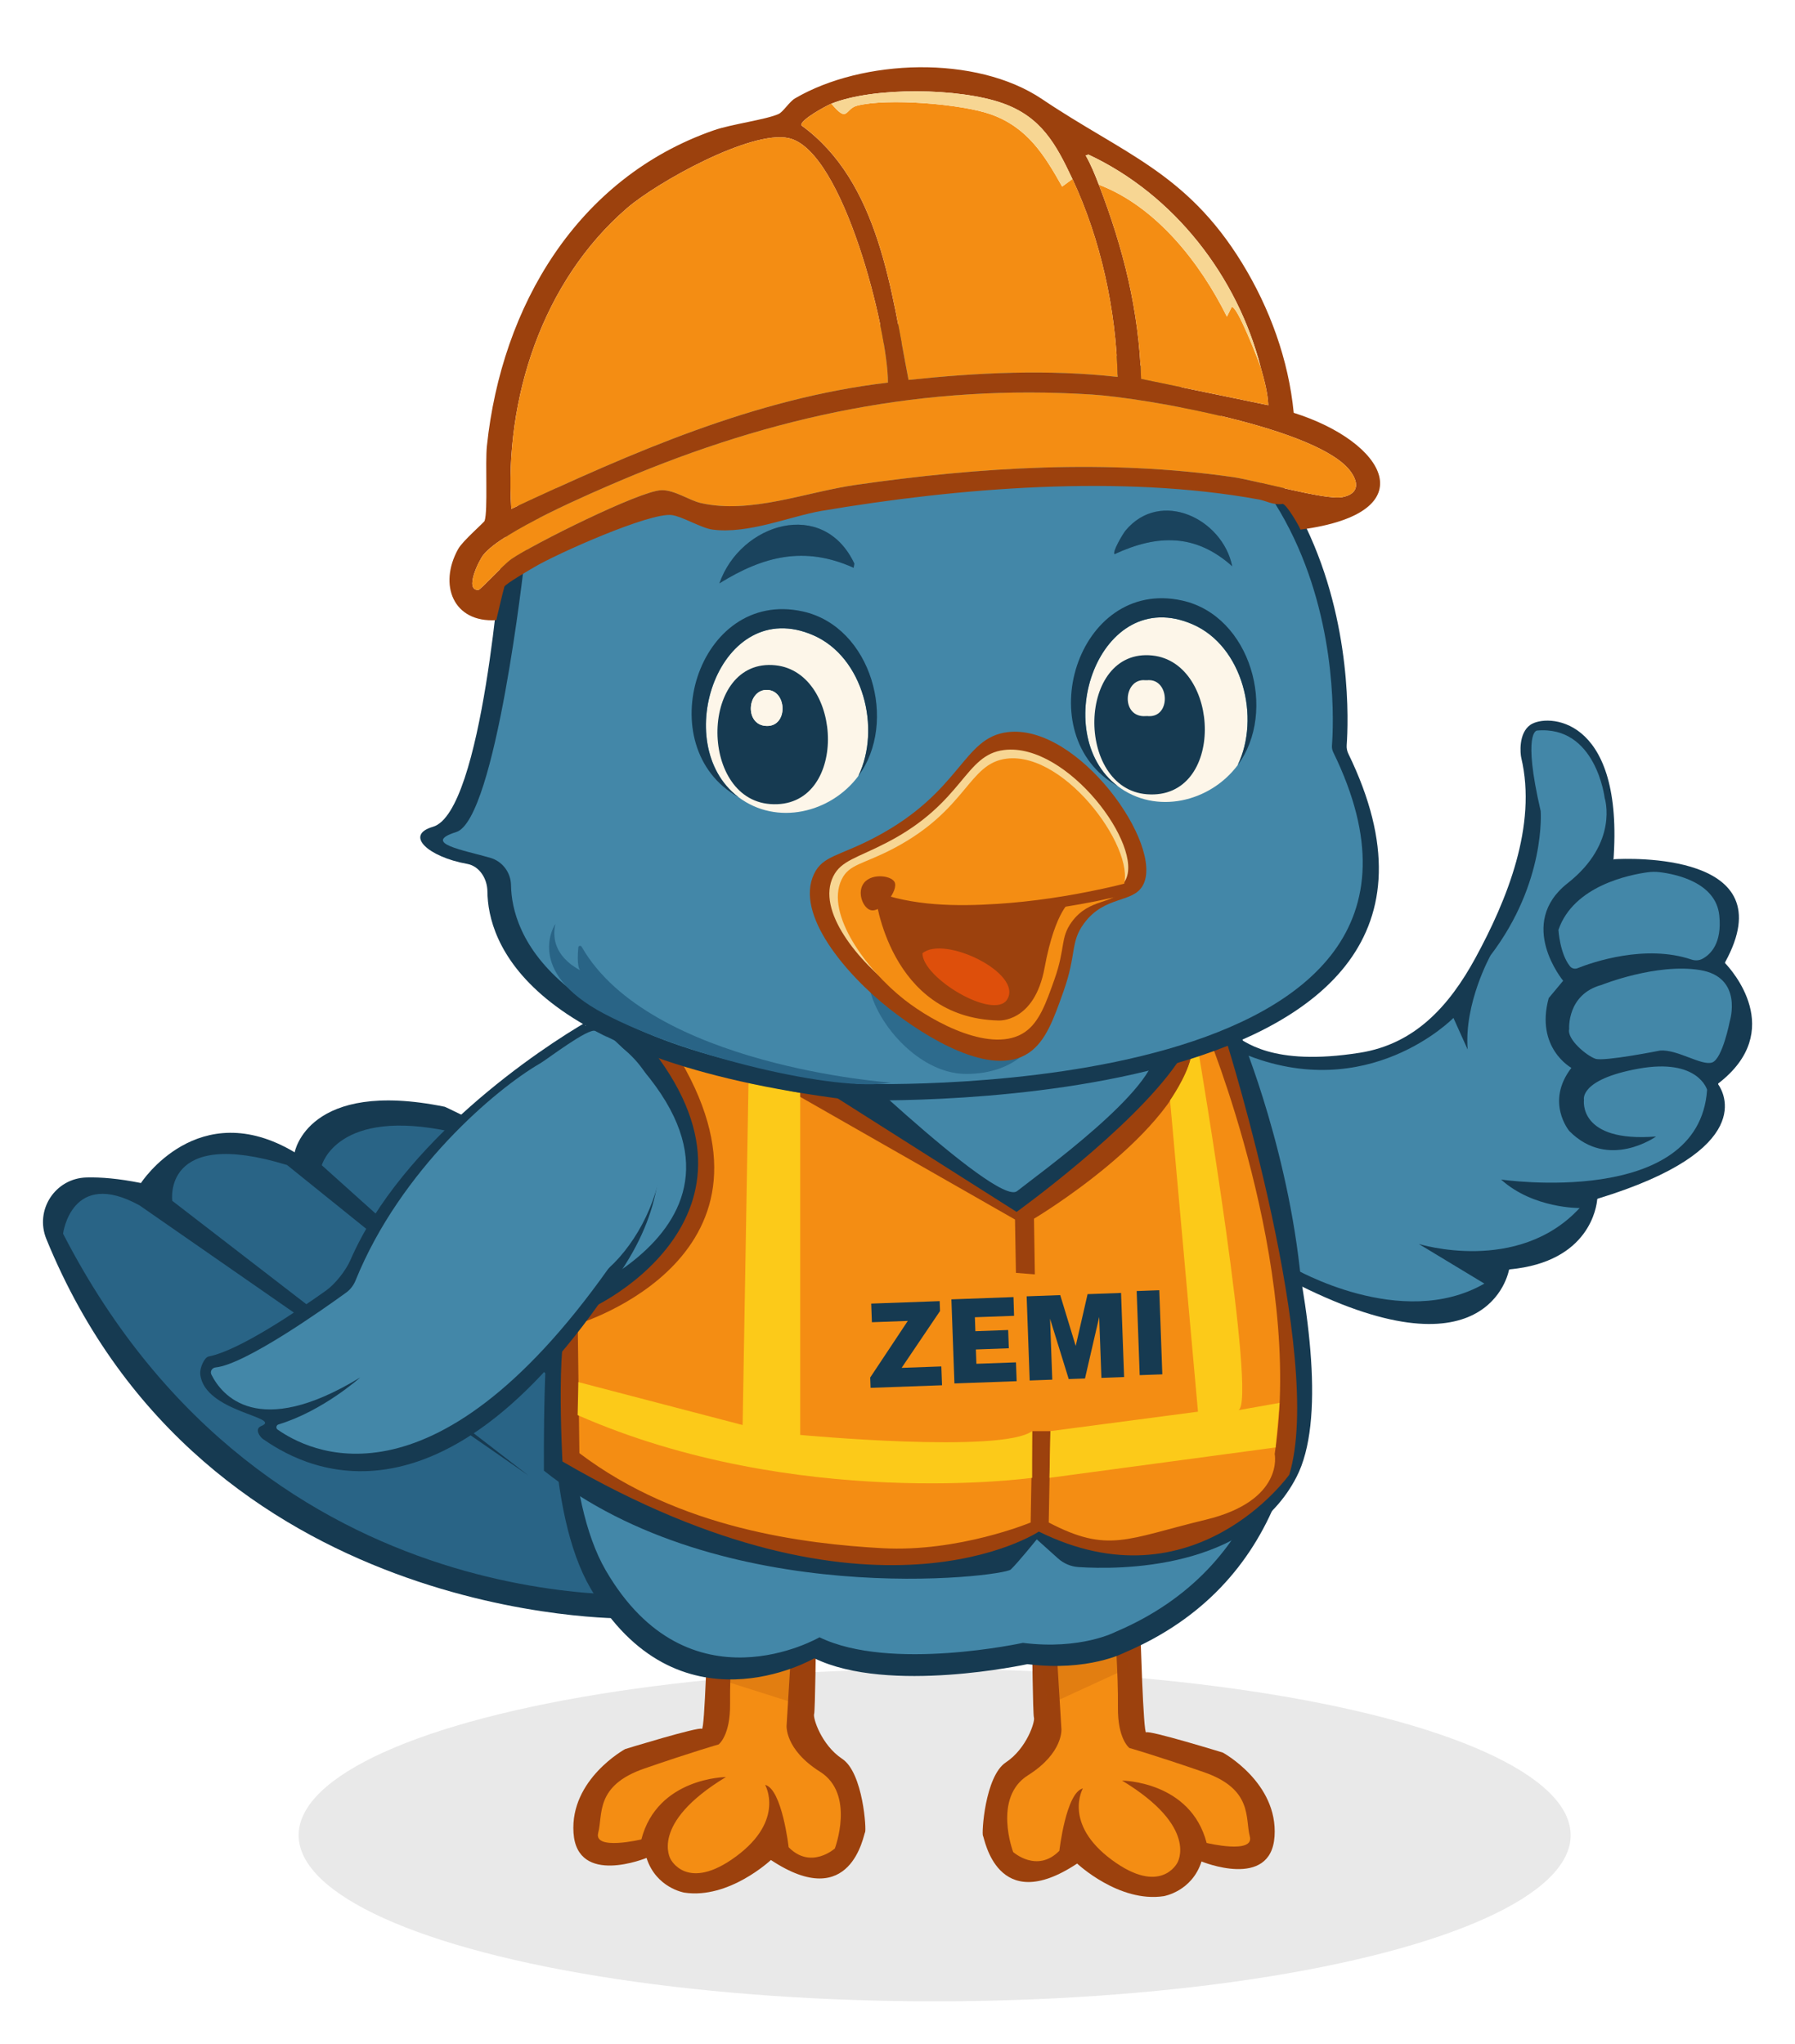
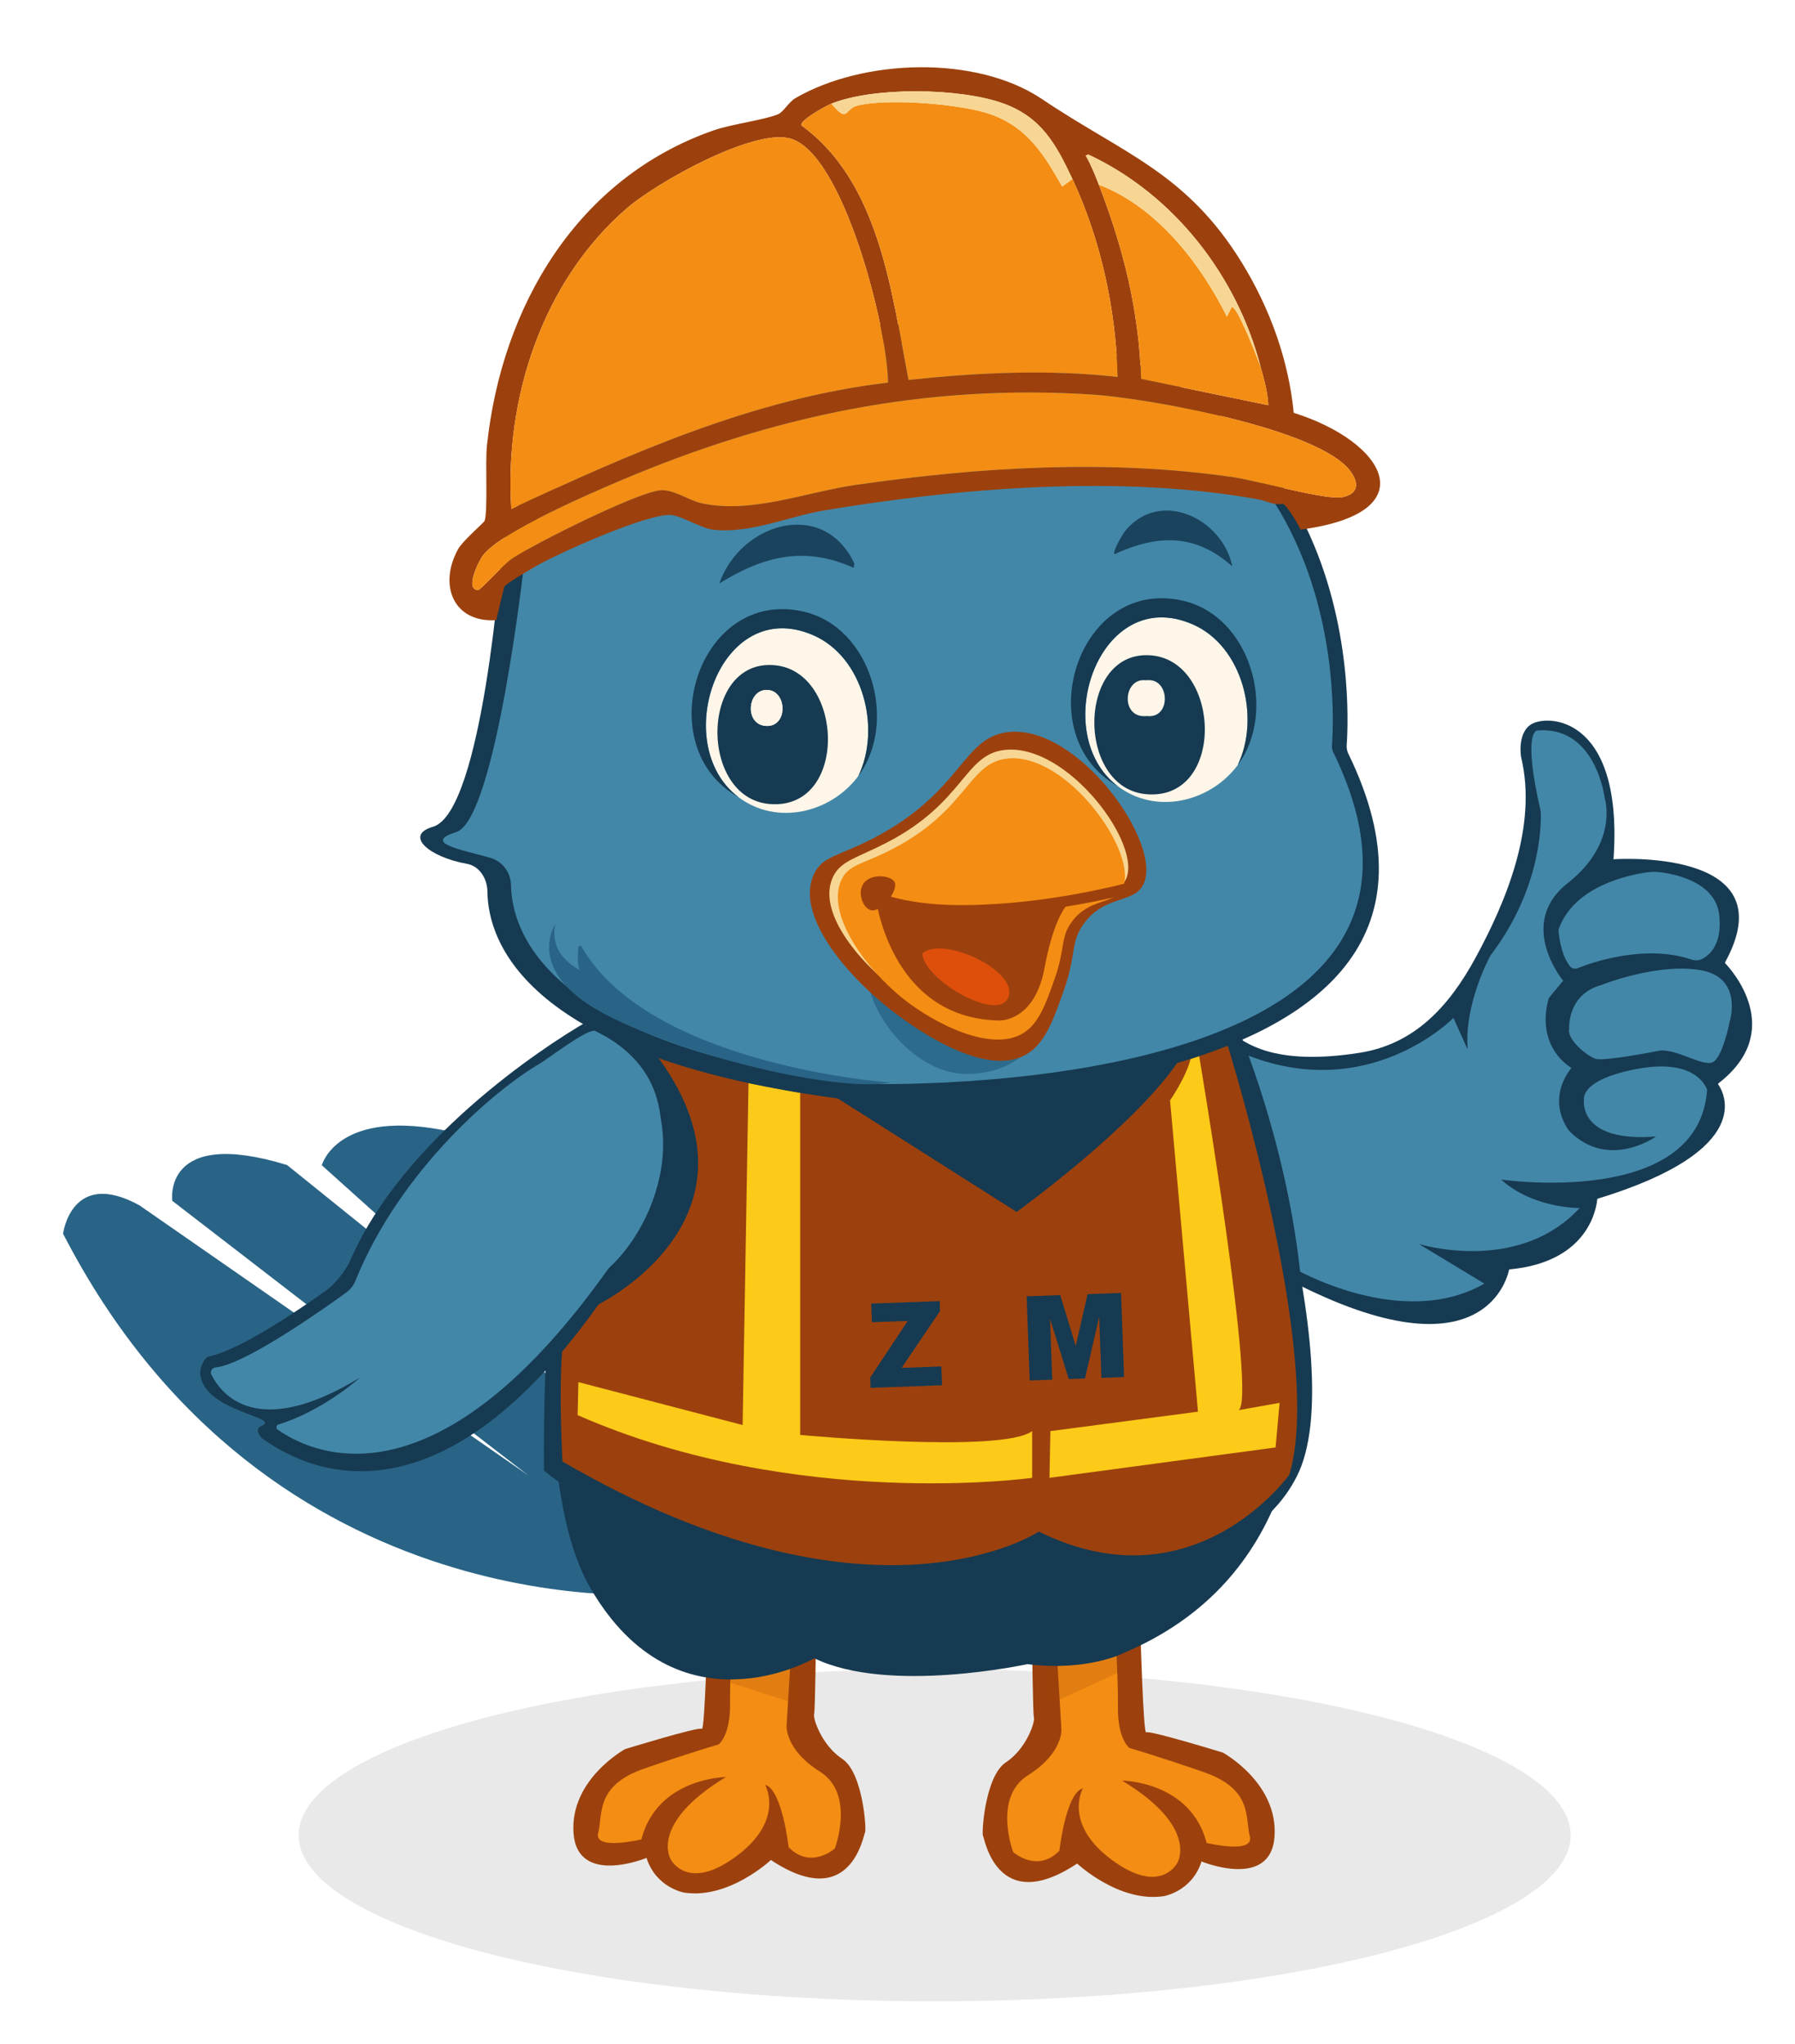
<svg xmlns="http://www.w3.org/2000/svg" version="1.1" width="1080" height="1230" viewBox="0 0 1080 1230" xml:space="preserve">
  <desc>Created with Fabric.js 5.2.4</desc>
  <defs>
</defs>
  <g transform="matrix(1 0 0 1 540 615)" id="ed84c12b-833d-4316-a28b-5646c13d21fa">
    <rect style="stroke: none; stroke-width: 1; stroke-dasharray: none; stroke-linecap: butt; stroke-dashoffset: 0; stroke-linejoin: miter; stroke-miterlimit: 4; fill: rgb(255,255,255); fill-rule: nonzero; opacity: 1; visibility: hidden;" vector-effect="non-scaling-stroke" x="-540" y="-615" rx="0" ry="0" width="1080" height="1230" />
  </g>
  <g transform="matrix(Infinity NaN NaN Infinity 0 0)" id="d02fabe8-af8c-4b18-87c4-d7f30047e963">
</g>
  <g transform="matrix(2.63 0 0 2.63 540 429.69)">
    <g style="">
      <g transform="matrix(1 0 0 1 8.5 256.5)">
        <ellipse style="stroke: none; stroke-width: 1; stroke-dasharray: none; stroke-linecap: butt; stroke-dashoffset: 0; stroke-linejoin: miter; stroke-miterlimit: 4; fill: rgb(30,30,30); fill-opacity: 0.1; fill-rule: nonzero; opacity: 1;" vector-effect="non-scaling-stroke" cx="0" cy="0" rx="145.5" ry="38" />
      </g>
      <g transform="matrix(1 0 0 1 -40.75 239.41)">
        <path style="stroke: none; stroke-width: 1; stroke-dasharray: none; stroke-linecap: butt; stroke-dashoffset: 0; stroke-linejoin: miter; stroke-miterlimit: 4; fill: rgb(156,65,13); fill-rule: nonzero; opacity: 1;" vector-effect="non-scaling-stroke" transform=" translate(-164.25, -558.91)" d="M 186.345 530.948 C 186.345 530.948 186.165 547.635 185.927 548.251 C 185.599 549.105 187.55 555.343 192.356 558.528 C 197.161 561.713 197.923 574.961 197.579 575.322 C 197.235 575.683 194.504 593.922 176.038 581.667 C 176.038 581.667 166.46 590.688 156.218 589.128 C 156.218 589.128 149.781 588.07 147.584 581.191 C 147.584 581.191 131.708 587.741 130.88 575.462 C 130.052 563.182 142.696 556.287 142.696 556.287 C 142.696 556.287 159.588 551.091 160.244 551.657 C 160.9 552.224 161.565 528.518 161.565 528.518 L 186.337 530.956 L 186.345 530.948 Z" stroke-linecap="round" />
      </g>
      <g transform="matrix(1 0 0 1 -40.76 236.3)">
        <path style="stroke: none; stroke-width: 1; stroke-dasharray: none; stroke-linecap: butt; stroke-dashoffset: 0; stroke-linejoin: miter; stroke-miterlimit: 4; fill: rgb(244,141,19); fill-rule: nonzero; opacity: 1;" vector-effect="non-scaling-stroke" transform=" translate(-164.24, -555.8)" d="M 180.761 532.278 L 179.629 550.886 C 179.629 550.886 179.154 556.361 187.272 561.467 C 195.39 566.572 190.666 579.032 190.666 579.032 C 190.666 579.032 185.197 583.941 180.097 578.745 C 180.097 578.745 178.588 565.423 174.717 564.479 C 174.717 564.479 179.342 572.507 168.108 580.822 C 156.882 589.137 153.102 581.487 153.102 581.487 C 153.102 581.487 148.1 573.36 165.747 562.69 C 165.747 562.69 150.085 562.788 146.403 576.956 C 146.403 576.956 135.431 579.599 136.53 575.445 C 137.629 571.292 135.759 564.651 147.075 560.744 C 158.391 556.837 164.074 555.228 164.074 555.228 C 164.074 555.228 166.788 553.242 166.698 545.879 C 166.599 538.508 167.452 526.893 167.452 526.893 L 180.761 532.278 Z" stroke-linecap="round" />
      </g>
      <g transform="matrix(1 0 0 1 -32.53 218.85)">
        <path style="stroke: none; stroke-width: 1; stroke-dasharray: none; stroke-linecap: butt; stroke-dashoffset: 0; stroke-linejoin: miter; stroke-miterlimit: 4; fill: rgb(156,65,13); fill-rule: nonzero; opacity: 0.2;" vector-effect="non-scaling-stroke" transform=" translate(-172.47, -538.35)" d="M 162.196 539.682 L 182.745 546.199 L 182.745 536.086 L 163.041 530.497 L 162.196 539.682 Z" stroke-linecap="round" />
      </g>
      <g transform="matrix(1 0 0 1 52.89 240.23)">
        <path style="stroke: none; stroke-width: 1; stroke-dasharray: none; stroke-linecap: butt; stroke-dashoffset: 0; stroke-linejoin: miter; stroke-miterlimit: 4; fill: rgb(156,65,13); fill-rule: nonzero; opacity: 1;" vector-effect="non-scaling-stroke" transform=" translate(-257.89, -559.73)" d="M 235.791 531.76 C 235.791 531.76 235.971 548.448 236.209 549.063 C 236.537 549.917 234.586 556.155 229.78 559.34 C 224.975 562.525 224.213 575.773 224.557 576.134 C 224.901 576.496 227.632 594.735 246.098 582.48 C 246.098 582.48 255.676 591.501 265.918 589.941 C 265.918 589.941 272.355 588.882 274.552 582.003 C 274.552 582.003 290.428 588.554 291.256 576.274 C 292.084 563.994 279.44 557.099 279.44 557.099 C 279.44 557.099 262.548 551.903 261.892 552.47 C 261.236 553.036 260.571 529.331 260.571 529.331 L 235.799 531.768 L 235.791 531.76 Z" stroke-linecap="round" />
      </g>
      <g transform="matrix(1 0 0 1 52.89 237.11)">
        <path style="stroke: none; stroke-width: 1; stroke-dasharray: none; stroke-linecap: butt; stroke-dashoffset: 0; stroke-linejoin: miter; stroke-miterlimit: 4; fill: rgb(244,141,19); fill-rule: nonzero; opacity: 1;" vector-effect="non-scaling-stroke" transform=" translate(-257.89, -556.61)" d="M 241.367 533.09 L 242.499 551.699 C 242.499 551.699 242.974 557.173 234.856 562.279 C 226.738 567.385 231.461 579.845 231.461 579.845 C 231.461 579.845 236.931 584.753 242.031 579.558 C 242.031 579.558 243.54 566.235 247.41 565.292 C 247.41 565.292 242.786 573.319 254.02 581.634 C 265.245 589.949 269.026 582.299 269.026 582.299 C 269.026 582.299 274.028 574.173 256.381 563.502 C 256.381 563.502 272.043 563.601 275.725 577.768 C 275.725 577.768 286.697 580.411 285.598 576.258 C 284.499 572.104 286.369 565.464 275.053 561.557 C 263.737 557.65 258.054 556.041 258.054 556.041 C 258.054 556.041 255.34 554.054 255.43 546.691 C 255.52 539.329 254.676 527.706 254.676 527.706 L 241.367 533.09 Z" stroke-linecap="round" />
      </g>
      <g transform="matrix(1 0 0 1 42.61 217.86)">
        <path style="stroke: none; stroke-width: 1; stroke-dasharray: none; stroke-linecap: butt; stroke-dashoffset: 0; stroke-linejoin: miter; stroke-miterlimit: 4; fill: rgb(156,65,13); fill-rule: nonzero; opacity: 0.2;" vector-effect="non-scaling-stroke" transform=" translate(-247.61, -537.36)" d="M 257.882 537.695 L 239.407 546.199 L 237.333 534.108 L 257.037 528.518 L 257.882 537.695 Z" stroke-linecap="round" />
      </g>
      <g transform="matrix(1 0 0 1 134.95 70.51)">
        <path style="stroke: none; stroke-width: 1; stroke-dasharray: none; stroke-linecap: butt; stroke-dashoffset: 0; stroke-linejoin: miter; stroke-miterlimit: 4; fill: rgb(22,58,81); fill-rule: nonzero; opacity: 1;" vector-effect="non-scaling-stroke" transform=" translate(-339.95, -390.01)" d="M 281.547 392.605 C 284.294 394.296 290.526 400.181 310.764 396.98 C 323.26 395.002 331.141 386.432 337.2 375.318 C 344.416 362.07 351.386 345.005 347.688 329.45 C 347.5 328.637 346.991 323.909 349.779 321.956 C 353.395 319.403 370.779 319.706 368.869 351.703 C 366.696 387.975 368.631 355.634 368.795 352.893 C 368.795 352.786 368.885 352.704 368.992 352.696 C 371.903 352.532 408.237 350.923 394.338 376.27 C 394.297 376.352 394.305 376.451 394.371 376.525 C 395.691 377.895 408.417 391.899 392.821 403.965 C 392.731 404.031 392.706 404.154 392.772 404.244 C 393.887 405.82 401.915 419.142 365.22 430.355 C 365.138 430.379 365.072 430.453 365.072 430.535 C 364.957 432.013 363.416 444.826 345.072 446.533 C 344.982 446.542 344.9 446.607 344.884 446.698 C 344.441 448.848 338.234 473.334 290.444 446.73 C 290.395 446.706 290.362 446.657 290.346 446.607 L 279.382 395.231 C 279.325 395.043 281.408 392.506 281.58 392.613 L 281.547 392.605 Z" stroke-linecap="round" />
      </g>
      <g transform="matrix(1 0 0 1 132.11 69.03)">
        <path style="stroke: none; stroke-width: 1; stroke-dasharray: none; stroke-linecap: butt; stroke-dashoffset: 0; stroke-linejoin: miter; stroke-miterlimit: 4; fill: rgb(67,135,168); fill-rule: nonzero; opacity: 1;" vector-effect="non-scaling-stroke" transform=" translate(-337.11, -388.53)" d="M 284.015 397.136 C 284.015 397.136 297.644 438.686 295.52 446.222 C 295.52 446.222 320.292 460.701 339.259 449.792 L 324.253 440.722 C 324.253 440.722 346.901 447.806 361.054 432.505 C 361.054 432.505 350.435 432.645 343.08 425.988 C 343.08 425.988 388.377 432.645 390.213 405.443 C 390.213 405.443 388.163 398.145 374.502 400.624 C 360.841 403.103 362.046 407.782 362.046 407.782 C 362.046 407.782 360.628 417.558 378.537 416.138 C 378.537 416.138 367.663 423.952 358.693 414.89 C 358.693 414.89 353.125 408.274 359.168 400.435 C 359.168 400.435 350.862 395.904 353.978 384.47 L 357.282 380.506 C 357.282 380.506 346.499 367.471 358.307 358.187 C 370.115 348.904 366.786 338.709 366.786 338.709 C 366.786 338.709 364.802 322.062 351.288 323.261 C 351.288 323.261 347.91 323.417 352.141 341.68 C 352.141 341.68 353.412 357.974 340.677 374.694 C 340.677 374.694 334.593 385.603 335.437 396.233 L 332.182 389.009 C 332.182 389.009 312.666 409.038 284.023 397.136 L 284.015 397.136 Z" stroke-linecap="round" />
      </g>
      <g transform="matrix(1 0 0 1 169.66 47.16)">
        <path style="stroke: none; stroke-width: 1; stroke-dasharray: none; stroke-linecap: butt; stroke-dashoffset: 0; stroke-linejoin: miter; stroke-miterlimit: 4; fill: rgb(67,135,168); fill-rule: nonzero; opacity: 1;" vector-effect="non-scaling-stroke" transform=" translate(-374.66, -366.66)" d="M 360.587 377.625 C 363.982 376.278 376.052 372.084 386.646 375.655 C 387.491 375.942 388.401 375.893 389.18 375.466 C 390.976 374.497 393.666 371.961 393.001 365.55 C 392.214 357.933 382.907 356.086 379.34 355.659 C 378.438 355.552 377.536 355.561 376.634 355.684 C 372.46 356.25 359.668 358.778 356.208 368.858 C 356.208 368.858 356.503 374.292 358.857 377.206 C 359.267 377.715 359.972 377.871 360.579 377.633 L 360.587 377.625 Z" stroke-linecap="round" />
      </g>
      <g transform="matrix(1 0 0 1 172.25 69.03)">
        <path style="stroke: none; stroke-width: 1; stroke-dasharray: none; stroke-linecap: butt; stroke-dashoffset: 0; stroke-linejoin: miter; stroke-miterlimit: 4; fill: rgb(67,135,168); fill-rule: nonzero; opacity: 1;" vector-effect="non-scaling-stroke" transform=" translate(-377.25, -388.53)" d="M 379.496 396.471 C 379.496 396.471 366.663 399.024 364.679 398.359 C 362.694 397.694 358.11 393.918 358.66 391.554 C 358.66 391.554 358.078 383.617 366.097 381.45 C 366.097 381.45 378.553 376.442 388.557 378.051 C 398.561 379.66 395.404 389.765 395.404 389.765 C 395.404 389.765 393.748 398.334 391.386 399.196 C 389.024 400.058 383.457 396.184 379.496 396.471 Z" stroke-linecap="round" />
      </g>
      <g transform="matrix(1 0 0 1 -113.21 149.43)">
-         <path style="stroke: none; stroke-width: 1; stroke-dasharray: none; stroke-linecap: butt; stroke-dashoffset: 0; stroke-linejoin: miter; stroke-miterlimit: 4; fill: rgb(22,58,81); fill-rule: nonzero; opacity: 1;" vector-effect="non-scaling-stroke" transform=" translate(-91.79, -468.93)" d="M 142.811 526.401 C 142.811 526.401 46.322 527.87 10.283 439.597 C 7.577 432.957 12.3 425.701 19.459 425.512 C 22.747 425.422 26.839 425.758 31.923 426.784 C 31.923 426.784 44.969 406.567 67.092 419.758 C 67.092 419.758 70.061 402.939 101.442 409.341 C 101.442 409.341 183.114 446.008 173.241 495.71 C 163.377 545.411 142.803 526.409 142.803 526.409 L 142.811 526.401 Z" stroke-linecap="round" />
-       </g>
+         </g>
      <g transform="matrix(1 0 0 1 -112.49 147.84)">
        <path style="stroke: none; stroke-width: 1; stroke-dasharray: none; stroke-linecap: butt; stroke-dashoffset: 0; stroke-linejoin: miter; stroke-miterlimit: 4; fill: rgb(41,100,134); fill-rule: nonzero; opacity: 1;" vector-effect="non-scaling-stroke" transform=" translate(-92.51, -467.34)" d="M 151.921 520.794 C 151.921 520.794 61.213 529.914 14.104 438.374 C 14.104 438.374 16.015 423.304 31.611 431.906 L 120.597 493.715 L 39.089 430.856 C 39.089 430.856 36.703 413.881 65.346 422.664 L 142.049 484.472 L 73.3 422.721 C 73.3 422.721 76.801 409.358 102.902 415.054 C 102.902 415.054 154.463 443.373 167.51 473.005 C 180.556 502.637 151.913 520.794 151.913 520.794 L 151.921 520.794 Z" stroke-linecap="round" />
      </g>
      <g transform="matrix(1 0 0 1 6.97 143.17)">
        <path style="stroke: none; stroke-width: 1; stroke-dasharray: none; stroke-linecap: butt; stroke-dashoffset: 0; stroke-linejoin: miter; stroke-miterlimit: 4; fill: rgb(22,58,81); fill-rule: nonzero; opacity: 1;" vector-effect="non-scaling-stroke" transform=" translate(-211.97, -462.67)" d="M 283.728 393.507 C 283.728 393.507 329.648 503.36 256.89 534.239 C 256.89 534.239 248.632 538.606 234.717 536.858 C 234.717 536.858 202.966 543.786 185.976 535.512 C 185.976 535.512 154.693 553.734 134.775 519.514 C 114.857 485.285 134.775 384.979 134.775 384.979 L 283.728 393.507 Z" stroke-linecap="round" />
      </g>
      <g transform="matrix(1 0 0 1 6.98 141.66)">
-         <path style="stroke: none; stroke-width: 1; stroke-dasharray: none; stroke-linecap: butt; stroke-dashoffset: 0; stroke-linejoin: miter; stroke-miterlimit: 4; fill: rgb(67,135,168); fill-rule: nonzero; opacity: 1;" vector-effect="non-scaling-stroke" transform=" translate(-211.98, -461.16)" d="M 280.481 395.133 C 280.481 395.133 324.326 500.002 254.856 529.487 C 254.856 529.487 246.968 533.656 233.684 531.99 C 233.684 531.99 203.368 538.606 187.157 530.71 C 187.157 530.71 157.292 548.111 138.277 515.434 C 119.261 482.757 138.277 386.99 138.277 386.99 L 280.489 395.133 L 280.481 395.133 Z" stroke-linecap="round" />
-       </g>
+         </g>
      <g transform="matrix(1 0 0 1 6.98 134.27)">
        <path style="stroke: none; stroke-width: 1; stroke-dasharray: none; stroke-linecap: butt; stroke-dashoffset: 0; stroke-linejoin: miter; stroke-miterlimit: 4; fill: rgb(22,58,81); fill-rule: nonzero; opacity: 1;" vector-effect="non-scaling-stroke" transform=" translate(-211.98, -453.77)" d="M 282.088 391.045 C 282.088 391.045 309.402 468.507 296.299 494.01 C 285.286 515.45 255.569 515.253 246.385 514.646 C 244.647 514.531 243.015 513.833 241.72 512.668 L 236.865 508.309 C 236.865 508.309 232.527 513.677 230.92 515.204 C 229.124 516.903 164.59 524.89 124.107 492.59 C 124.107 492.59 123.82 457.385 126.37 454.586 C 126.37 454.586 186.55 434.36 137.211 391.357 L 185.181 391.045 C 185.181 391.045 227.665 432.399 232.355 428.639 C 237.054 424.872 264.688 405.147 264.032 396.167 C 263.376 387.187 282.08 391.053 282.08 391.053 L 282.088 391.045 Z" stroke-linecap="round" />
      </g>
      <g transform="matrix(1 0 0 1 7.19 126.34)">
        <path style="stroke: none; stroke-width: 1; stroke-dasharray: none; stroke-linecap: butt; stroke-dashoffset: 0; stroke-linejoin: miter; stroke-miterlimit: 4; fill: rgb(156,65,13); fill-rule: nonzero; opacity: 1;" vector-effect="non-scaling-stroke" transform=" translate(-212.19, -445.84)" d="M 280.481 395.133 C 280.481 395.133 302.818 466.66 294.626 493.518 C 294.626 493.518 272.896 524.11 237.333 506.528 C 237.333 506.528 199.416 531.875 128.355 490.497 C 128.355 490.497 126.518 457.171 130.692 456.974 C 134.865 456.777 180.343 434.5 147.633 394.69 C 114.923 354.871 182.393 396.561 182.393 396.561 L 186.181 404.162 L 232.249 433.392 C 232.249 433.392 258.464 414.529 268.968 399.335 C 277.685 386.727 280.473 395.141 280.473 395.141 L 280.481 395.133 Z" stroke-linecap="round" />
      </g>
      <g transform="matrix(1 0 0 1 7.19 129.16)">
-         <path style="stroke: none; stroke-width: 1; stroke-dasharray: none; stroke-linecap: butt; stroke-dashoffset: 0; stroke-linejoin: miter; stroke-miterlimit: 4; fill: rgb(244,141,19); fill-rule: nonzero; opacity: 1;" vector-effect="non-scaling-stroke" transform=" translate(-212.19, -448.66)" d="M 275.643 391.931 C 275.643 391.931 297.988 445.786 291.289 488.765 C 291.289 488.765 293.585 499.452 275.495 503.819 C 257.406 508.186 253.249 511.576 239.596 504.451 L 239.998 483.553 L 235.832 483.553 L 235.463 504.451 C 235.463 504.451 218.981 511.305 201.49 510.328 C 184 509.352 155.136 505.962 132.225 488.585 L 131.848 459.035 C 131.848 459.035 183.377 443.578 154.045 396.586 L 175.636 403.013 L 231.88 435.132 L 232.093 447.338 L 236.422 447.682 L 236.226 434.943 C 236.226 434.943 269.124 415.391 272.461 396.783 C 275.856 377.854 275.668 391.948 275.668 391.948 L 275.643 391.931 Z" stroke-linecap="round" />
-       </g>
+         </g>
      <g transform="matrix(1 0 0 1 7.12 127.12)">
        <path style="stroke: none; stroke-width: 1; stroke-dasharray: none; stroke-linecap: butt; stroke-dashoffset: 0; stroke-linejoin: miter; stroke-miterlimit: 4; fill: rgb(252,202,25); fill-rule: nonzero; opacity: 1;" vector-effect="non-scaling-stroke" transform=" translate(-212.12, -446.62)" d="M 274.019 397.751 C 274.019 397.751 287.344 476.863 282.998 478.751 L 292.412 477.077 L 291.494 487.28 L 239.768 494.232 L 239.973 483.545 L 235.807 483.545 L 235.807 494.232 C 235.807 494.232 181.655 501.8 131.823 479.884 L 131.995 472.332 L 169.568 482.149 L 170.913 403.932 L 182.737 406.157 L 182.737 484.415 C 182.737 484.415 228.813 488.716 235.799 483.545 L 239.965 483.545 L 273.741 479.096 L 267.353 407.872 C 267.353 407.872 271.01 402.611 272.051 398.383 L 274.003 397.751 L 274.019 397.751 Z" stroke-linecap="round" />
      </g>
      <g transform="matrix(1 0 0 1 1.97 144.23)">
        <path style="stroke: none; stroke-width: 1; stroke-dasharray: none; stroke-linecap: butt; stroke-dashoffset: 0; stroke-linejoin: miter; stroke-miterlimit: 4; fill: rgb(22,58,81); fill-rule: nonzero; opacity: 1;" vector-effect="non-scaling-stroke" transform=" translate(-206.97, -463.73)" d="M 198.844 473.651 L 198.758 471.279 L 207.357 458.33 L 199.141 458.629 L 198.986 454.369 L 214.648 453.803 L 214.727 456.068 L 205.942 469.071 L 215.028 468.743 L 215.187 473.052 L 198.844 473.643 L 198.844 473.651 Z" stroke-linecap="round" />
      </g>
      <g transform="matrix(1 0 0 1 19.8 143.26)">
-         <path style="stroke: none; stroke-width: 1; stroke-dasharray: none; stroke-linecap: butt; stroke-dashoffset: 0; stroke-linejoin: miter; stroke-miterlimit: 4; fill: rgb(22,58,81); fill-rule: nonzero; opacity: 1;" vector-effect="non-scaling-stroke" transform=" translate(-224.8, -462.76)" d="M 218.026 472.645 L 217.331 453.398 L 231.534 452.878 L 231.666 457.164 L 222.703 457.491 L 222.815 460.684 L 230.318 460.412 L 230.467 464.589 L 222.931 464.864 L 223.049 468.139 L 232.103 467.814 L 232.261 472.122 L 218.033 472.636 L 218.026 472.645 Z" stroke-linecap="round" />
-       </g>
+         </g>
      <g transform="matrix(1 0 0 1 40.69 142.44)">
        <path style="stroke: none; stroke-width: 1; stroke-dasharray: none; stroke-linecap: butt; stroke-dashoffset: 0; stroke-linejoin: miter; stroke-miterlimit: 4; fill: rgb(22,58,81); fill-rule: nonzero; opacity: 1;" vector-effect="non-scaling-stroke" transform=" translate(-245.69, -461.94)" d="M 235.24 471.952 L 234.545 452.706 L 242.229 452.429 L 245.769 464.058 L 248.486 452.205 L 256.145 451.929 L 256.84 471.176 L 251.649 471.365 L 251.142 457.421 L 247.893 471.502 L 244.17 471.636 L 239.9 457.829 L 240.407 471.773 L 235.232 471.961 L 235.24 471.952 Z" stroke-linecap="round" />
      </g>
      <g transform="matrix(1 0 0 1 57.65 141.52)">
-         <path style="stroke: none; stroke-width: 1; stroke-dasharray: none; stroke-linecap: butt; stroke-dashoffset: 0; stroke-linejoin: miter; stroke-miterlimit: 4; fill: rgb(22,58,81); fill-rule: nonzero; opacity: 1;" vector-effect="non-scaling-stroke" transform=" translate(-262.65, -461.02)" d="M 260.408 470.741 L 259.714 451.494 L 264.889 451.306 L 265.583 470.553 L 260.408 470.741 Z" stroke-linecap="round" />
-       </g>
+         </g>
      <g transform="matrix(1 0 0 1 -106.98 121.53)">
        <path style="stroke: none; stroke-width: 1; stroke-dasharray: none; stroke-linecap: butt; stroke-dashoffset: 0; stroke-linejoin: miter; stroke-miterlimit: 4; fill: rgb(22,58,81); fill-rule: nonzero; opacity: 1;" vector-effect="non-scaling-stroke" transform=" translate(-98.02, -441.03)" d="M 134.382 389.609 C 123.082 396.077 91.66 417.197 79.819 444.457 C 78.81 446.78 76.358 449.899 74.3 451.36 C 67.707 456.047 54.407 465.101 47.412 466.471 C 46.445 466.66 45.321 469.082 45.494 470.567 C 46.453 479.211 64.386 480.344 59.475 482.363 C 57.728 483.077 59.27 484.965 59.794 485.326 C 67.166 490.415 100.434 511.978 142.68 445.516 C 161.835 415.375 140.892 392.309 134.177 391.061 C 132.225 390.7 136.104 388.624 134.382 389.609 Z" stroke-linecap="round" />
      </g>
      <g transform="matrix(1 0 0 1 -105.57 120.82)">
        <path style="stroke: none; stroke-width: 1; stroke-dasharray: none; stroke-linecap: butt; stroke-dashoffset: 0; stroke-linejoin: miter; stroke-miterlimit: 4; fill: rgb(67,135,168); fill-rule: nonzero; opacity: 1;" vector-effect="non-scaling-stroke" transform=" translate(-99.43, -440.32)" d="M 123.246 399.409 C 113.045 405.311 91.266 423.788 81.032 449.045 C 80.581 450.162 79.852 451.138 78.876 451.844 C 73.595 455.677 55.735 468.302 48.995 468.975 C 48.183 469.057 47.675 469.894 48.044 470.625 C 50.323 475.189 58.523 485.646 82.082 471.265 C 82.082 471.265 73.595 478.915 63.402 482.01 C 62.861 482.174 62.73 482.88 63.197 483.2 C 69.733 487.756 98.236 503.721 138.892 446.312 C 150.568 429.829 160.08 403.817 135.874 391.989 C 134.291 391.217 124.771 398.531 123.254 399.409 L 123.246 399.409 Z" stroke-linecap="round" />
      </g>
      <g transform="matrix(1 0 0 1 -87.36 116.55)">
        <path style="stroke: none; stroke-width: 1; stroke-dasharray: none; stroke-linecap: butt; stroke-dashoffset: 0; stroke-linejoin: miter; stroke-miterlimit: 4; fill: rgb(67,135,168); fill-rule: nonzero; opacity: 1;" vector-effect="non-scaling-stroke" transform=" translate(-117.64, -436.05)" d="M 83.894 473.087 C 90.782 477.093 86.731 493.502 138.883 446.312 C 152.405 434.081 159.72 404.81 135.513 392.99" stroke-linecap="round" />
      </g>
      <g transform="matrix(1 0 0 1 0.47 -0.41)">
        <path style="stroke: none; stroke-width: 1; stroke-dasharray: none; stroke-linecap: butt; stroke-dashoffset: 0; stroke-linejoin: miter; stroke-miterlimit: 4; fill: rgb(22,58,81); fill-rule: nonzero; opacity: 1;" vector-effect="non-scaling-stroke" transform=" translate(-205.47, -319.09)" d="M 194.356 407.815 C 200.211 407.995 348.582 411.697 308.148 328.58 C 307.853 327.972 307.713 327.291 307.762 326.61 C 308.484 316.571 311.469 235.522 219.85 230.621 C 122.893 225.442 114.374 282.802 114.374 282.802 C 114.374 282.802 110.142 341.976 98.712 345.284 C 92.086 347.204 97.769 352.203 106.518 353.763 C 109.355 354.263 111.151 357.136 111.184 360.067 C 111.282 371.279 119.499 398.474 194.012 407.774 C 194.127 407.79 194.25 407.798 194.365 407.798 L 194.356 407.815 Z" stroke-linecap="round" />
      </g>
      <g transform="matrix(1 0 0 1 1.22 -0.18)">
        <path style="stroke: none; stroke-width: 1; stroke-dasharray: none; stroke-linecap: butt; stroke-dashoffset: 0; stroke-linejoin: miter; stroke-miterlimit: 4; fill: rgb(67,135,168); fill-rule: nonzero; opacity: 1;" vector-effect="non-scaling-stroke" transform=" translate(-206.22, -319.32)" d="M 196.021 404.088 C 201.105 404.244 343.654 407.962 304.696 328.243 C 304.458 327.759 304.351 327.225 304.392 326.683 C 305.056 317.901 308.5 239.511 220.408 234.808 C 127.772 229.858 119.63 284.665 119.63 284.665 C 119.63 284.665 113.111 343.642 104.05 346.482 C 95.973 349.018 105.887 350.652 111.84 352.376 C 114.587 353.172 116.53 355.7 116.579 358.614 C 116.743 369.408 124.82 395.215 195.742 404.063 C 195.832 404.072 195.931 404.08 196.021 404.088 Z" stroke-linecap="round" />
      </g>
      <g transform="matrix(1 0 0 1 -40.62 66.34)">
        <path style="stroke: none; stroke-width: 1; stroke-dasharray: none; stroke-linecap: butt; stroke-dashoffset: 0; stroke-linejoin: miter; stroke-miterlimit: 4; fill: rgb(41,100,134); fill-rule: nonzero; opacity: 1;" vector-effect="non-scaling-stroke" transform=" translate(-164.38, -385.84)" d="M 203.458 403.809 C 203.458 403.809 148.363 400 132.742 372.732 C 132.537 372.379 132.012 372.478 131.979 372.88 C 131.807 374.768 131.659 378.076 132.733 378.347 C 134.242 378.724 124.853 375.794 126.739 367.487 C 126.739 367.487 119.384 378.273 137.834 388.024 C 156.284 397.776 191.035 406.083 203.467 403.817 L 203.458 403.809 Z" stroke-linecap="round" />
      </g>
      <g transform="matrix(1 0 0 1 -25.26 1.48)">
        <path style="stroke: none; stroke-width: 1; stroke-dasharray: none; stroke-linecap: butt; stroke-dashoffset: 0; stroke-linejoin: miter; stroke-miterlimit: 4; fill: rgb(253,246,233); fill-rule: nonzero; opacity: 1;" vector-effect="non-scaling-stroke" transform=" translate(-179.74, -320.98)" d="M 168.584 338.471 C 177.374 345.119 189.748 342.107 196.037 333.669 C 201.294 322.842 197.226 306.45 185.738 301.451 C 164.303 292.126 152.643 326.404 168.592 338.462 L 168.584 338.471 Z" stroke-linecap="round" />
      </g>
      <g transform="matrix(1 0 0 1 -25.9 -2.52)">
        <path style="stroke: none; stroke-width: 1; stroke-dasharray: none; stroke-linecap: butt; stroke-dashoffset: 0; stroke-linejoin: miter; stroke-miterlimit: 4; fill: rgb(22,58,81); fill-rule: nonzero; opacity: 1;" vector-effect="non-scaling-stroke" transform=" translate(-179.1, -316.98)" d="M 168.584 338.471 C 152.635 326.404 164.303 292.135 185.73 301.459 C 197.218 306.458 201.285 322.85 196.029 333.677 C 205.164 321.43 199.08 299.481 183.327 296.009 C 159.211 290.698 148.149 327.045 168.576 338.471 L 168.584 338.471 Z" stroke-linecap="round" />
      </g>
      <g transform="matrix(1 0 0 1 -28.55 4.69)">
        <path style="stroke: none; stroke-width: 1; stroke-dasharray: none; stroke-linecap: butt; stroke-dashoffset: 0; stroke-linejoin: miter; stroke-miterlimit: 4; fill: rgb(22,58,81); fill-rule: nonzero; opacity: 1;" vector-effect="non-scaling-stroke" transform=" translate(-176.45, -324.19)" d="M 177.071 308.33 C 159.818 306.54 159.383 338.84 175.865 340.08 C 193.782 341.426 192.798 309.963 177.071 308.33 Z M 175.341 313.977 C 179.769 314.289 179.965 322.382 175.021 322.21 C 169.855 322.029 170.585 313.649 175.341 313.977 Z" stroke-linecap="round" />
      </g>
      <g transform="matrix(1 0 0 1 -29.93 -1.41)">
        <path style="stroke: none; stroke-width: 1; stroke-dasharray: none; stroke-linecap: butt; stroke-dashoffset: 0; stroke-linejoin: miter; stroke-miterlimit: 4; fill: rgb(253,246,233); fill-rule: nonzero; opacity: 1;" vector-effect="non-scaling-stroke" transform=" translate(-175.07, -318.09)" d="M 175.341 313.977 C 170.585 313.64 169.855 322.029 175.021 322.21 C 179.965 322.382 179.769 314.289 175.341 313.977 Z" stroke-linecap="round" />
      </g>
      <g transform="matrix(1 0 0 1 61.53 -1.01)">
        <path style="stroke: none; stroke-width: 1; stroke-dasharray: none; stroke-linecap: butt; stroke-dashoffset: 0; stroke-linejoin: miter; stroke-miterlimit: 4; fill: rgb(253,246,233); fill-rule: nonzero; opacity: 1;" vector-effect="non-scaling-stroke" transform=" translate(-266.53, -318.49)" d="M 255.373 335.975 C 264.163 342.624 276.537 339.612 282.826 331.173 C 288.082 320.347 284.015 303.955 272.527 298.956 C 251.092 289.631 239.432 323.909 255.381 335.967 L 255.373 335.975 Z" stroke-linecap="round" />
      </g>
      <g transform="matrix(1 0 0 1 60.89 -5.02)">
        <path style="stroke: none; stroke-width: 1; stroke-dasharray: none; stroke-linecap: butt; stroke-dashoffset: 0; stroke-linejoin: miter; stroke-miterlimit: 4; fill: rgb(22,58,81); fill-rule: nonzero; opacity: 1;" vector-effect="non-scaling-stroke" transform=" translate(-265.89, -314.48)" d="M 255.373 335.975 C 239.424 323.909 251.092 289.639 272.519 298.964 C 284.007 303.963 288.074 320.355 282.818 331.182 C 291.953 318.935 285.868 296.986 270.116 293.514 C 246 288.203 234.938 324.549 255.364 335.975 L 255.373 335.975 Z" stroke-linecap="round" />
      </g>
      <g transform="matrix(1 0 0 1 57.67 2.45)">
        <path style="stroke: none; stroke-width: 1; stroke-dasharray: none; stroke-linecap: butt; stroke-dashoffset: 0; stroke-linejoin: miter; stroke-miterlimit: 4; fill: rgb(22,58,81); fill-rule: nonzero; opacity: 1;" vector-effect="non-scaling-stroke" transform=" translate(-262.67, -321.95)" d="M 263.294 306.089 C 246.041 304.299 245.606 336.599 262.088 337.839 C 280.005 339.185 279.021 307.722 263.294 306.089 Z M 261.564 311.736 C 265.992 312.048 266.188 320.141 261.244 319.969 C 256.078 319.788 256.808 311.408 261.564 311.736 Z" stroke-linecap="round" />
      </g>
      <g transform="matrix(1 0 0 1 57.53 -3.65)">
        <path style="stroke: none; stroke-width: 1; stroke-dasharray: none; stroke-linecap: butt; stroke-dashoffset: 0; stroke-linejoin: miter; stroke-miterlimit: 4; fill: rgb(253,246,233); fill-rule: nonzero; opacity: 1;" vector-effect="non-scaling-stroke" transform=" translate(-262.53, -315.85)" d="M 262.802 311.736 C 258.046 311.4 257.316 319.789 262.482 319.969 C 267.427 320.142 267.23 312.048 262.802 311.736 Z" stroke-linecap="round" />
      </g>
      <g transform="matrix(1 0 0 1 63.08 -40.19)">
        <path style="stroke: none; stroke-width: 1; stroke-dasharray: none; stroke-linecap: butt; stroke-dashoffset: 0; stroke-linejoin: miter; stroke-miterlimit: 4; fill: rgb(41,100,134); fill-rule: nonzero; opacity: 0.8;" vector-effect="non-scaling-stroke" transform=" translate(-268.08, -279.31)" d="M 257.168 277.499 C 256.627 278.148 254.093 282.358 254.651 282.908 C 264.483 278.353 273.199 278.18 281.58 285.683 C 279.374 274.79 265.163 267.912 257.168 277.499 Z" stroke-linecap="round" />
      </g>
      <g transform="matrix(1 0 0 1 -25.31 -36.62)">
        <path style="stroke: none; stroke-width: 1; stroke-dasharray: none; stroke-linecap: butt; stroke-dashoffset: 0; stroke-linejoin: miter; stroke-miterlimit: 4; fill: rgb(41,100,134); fill-rule: nonzero; opacity: 0.8;" vector-effect="non-scaling-stroke" transform=" translate(-179.69, -282.88)" d="M 164.254 289.59 C 174.258 283.384 183.664 280.938 194.963 286.019 L 195.127 285.059 C 188.018 269.964 169.051 275.825 164.254 289.59 Z" stroke-linecap="round" />
      </g>
      <g transform="matrix(1 0 0 1 63.08 -40.19)">
        <path style="stroke: none; stroke-width: 1; stroke-dasharray: none; stroke-linecap: butt; stroke-dashoffset: 0; stroke-linejoin: miter; stroke-miterlimit: 4; fill: rgb(22,58,81); fill-rule: nonzero; opacity: 0.8;" vector-effect="non-scaling-stroke" transform=" translate(-268.08, -279.31)" d="M 257.168 277.499 C 256.627 278.148 254.093 282.358 254.651 282.908 C 264.483 278.353 273.199 278.18 281.58 285.683 C 279.374 274.79 265.163 267.912 257.168 277.499 Z" stroke-linecap="round" />
      </g>
      <g transform="matrix(1 0 0 1 -25.31 -36.62)">
        <path style="stroke: none; stroke-width: 1; stroke-dasharray: none; stroke-linecap: butt; stroke-dashoffset: 0; stroke-linejoin: miter; stroke-miterlimit: 4; fill: rgb(22,58,81); fill-rule: nonzero; opacity: 0.8;" vector-effect="non-scaling-stroke" transform=" translate(-179.69, -282.88)" d="M 164.254 289.59 C 174.258 283.384 183.664 280.938 194.963 286.019 L 195.127 285.059 C 188.018 269.964 169.051 275.825 164.254 289.59 Z" stroke-linecap="round" />
      </g>
      <g transform="matrix(1 0 0 1 13.54 64.25)">
        <path style="stroke: none; stroke-width: 1; stroke-dasharray: none; stroke-linecap: butt; stroke-dashoffset: 0; stroke-linejoin: miter; stroke-miterlimit: 4; fill: rgb(41,100,134); fill-rule: nonzero; opacity: 0.8;" vector-effect="non-scaling-stroke" transform=" translate(-218.54, -383.75)" d="M 198.309 379.603 C 198.309 388.115 209.043 401.823 220.703 401.823 C 232.363 401.823 238.768 394.525 238.768 386.005 C 238.768 377.485 229.256 365.673 217.595 365.673 C 205.935 365.673 198.309 371.082 198.309 379.594 L 198.309 379.603 Z" stroke-linecap="round" />
      </g>
      <g transform="matrix(1 0 0 1 18.44 41.68)">
        <path style="stroke: none; stroke-width: 1; stroke-dasharray: none; stroke-linecap: butt; stroke-dashoffset: 0; stroke-linejoin: miter; stroke-miterlimit: 4; fill: rgb(156,65,13); fill-rule: nonzero; opacity: 1;" vector-effect="non-scaling-stroke" transform=" translate(-223.44, -361.18)" d="M 185.902 356.078 C 187.911 351.858 191.634 352.047 199.932 347.664 C 219.719 337.215 219.842 324.919 230.133 323.63 C 246.328 321.594 266.09 349.552 261.154 358.647 C 258.866 362.858 252.429 360.896 247.648 367.413 C 244.483 371.731 246.025 374.333 242.991 382.894 C 240.727 389.28 238.94 394.337 235.069 396.98 C 226.459 402.873 211.314 393.327 203.221 386.966 C 193.225 379.102 181.491 365.345 185.902 356.078 Z" stroke-linecap="round" />
      </g>
      <g transform="matrix(1 0 0 1 18.6 36.19)">
        <path style="stroke: none; stroke-width: 1; stroke-dasharray: none; stroke-linecap: butt; stroke-dashoffset: 0; stroke-linejoin: miter; stroke-miterlimit: 4; fill: rgb(247,214,147); fill-rule: nonzero; opacity: 1;" vector-effect="non-scaling-stroke" transform=" translate(-223.6, -355.69)" d="M 190.314 356.603 C 192.11 352.999 195.75 352.417 202.556 348.895 C 220.277 339.735 220.227 328.81 229.411 327.71 C 243.868 325.969 261.506 349.823 257.103 357.572 C 255.061 361.167 249.313 359.484 245.049 365.049 C 242.22 368.735 212.142 388.238 204.918 382.804 C 195.996 376.098 186.378 364.499 190.314 356.595 L 190.314 356.603 Z" stroke-linecap="round" />
      </g>
      <g transform="matrix(1 0 0 1 19.2 42.29)">
        <path style="stroke: none; stroke-width: 1; stroke-dasharray: none; stroke-linecap: butt; stroke-dashoffset: 0; stroke-linejoin: miter; stroke-miterlimit: 4; fill: rgb(244,141,19); fill-rule: nonzero; opacity: 1;" vector-effect="non-scaling-stroke" transform=" translate(-224.2, -361.79)" d="M 192.2 357.374 C 193.914 353.771 197.087 353.935 204.172 350.2 C 221.047 341.294 221.154 330.804 229.928 329.696 C 243.745 327.956 260.596 351.809 256.389 359.558 C 254.438 363.153 248.952 361.47 244.868 367.036 C 242.171 370.721 243.483 372.937 240.891 380.235 C 238.964 385.677 237.431 389.994 234.135 392.252 C 226.796 397.275 213.421 390.216 206.517 384.79 C 197.989 378.084 188.428 365.271 192.2 357.366 L 192.2 357.374 Z" stroke-linecap="round" />
      </g>
      <g transform="matrix(1 0 0 1 -4.47 41)">
        <path style="stroke: none; stroke-width: 1; stroke-dasharray: none; stroke-linecap: butt; stroke-dashoffset: 0; stroke-linejoin: miter; stroke-miterlimit: 4; fill: rgb(156,65,13); fill-rule: nonzero; opacity: 1;" vector-effect="non-scaling-stroke" transform=" translate(-200.53, -360.5)" d="M 204.311 357.892 C 203.467 356.34 198.538 355.774 197.021 358.598 C 195.857 360.756 197.226 363.9 198.858 364.343 C 201.326 365.008 205.336 359.78 204.311 357.892 Z" stroke-linecap="round" />
      </g>
      <g transform="matrix(1 0 0 1 23.13 42.46)">
        <path style="stroke: none; stroke-width: 1; stroke-dasharray: none; stroke-linecap: butt; stroke-dashoffset: 0; stroke-linejoin: miter; stroke-miterlimit: 4; fill: rgb(156,65,13); fill-rule: nonzero; opacity: 1;" vector-effect="non-scaling-stroke" transform=" translate(-228.13, -361.96)" d="M 257.365 360.715 C 252.781 361.922 248.099 362.808 243.425 363.564 C 233.938 365.107 224.229 366.067 214.619 365.452 C 209.264 365.107 203.852 364.286 198.825 362.341 C 197.366 361.774 197.997 359.394 199.481 359.968 C 208.419 363.424 218.464 363.523 227.903 362.915 C 235.988 362.39 244.04 361.167 251.953 359.451 C 253.544 359.107 255.143 358.754 256.717 358.335 C 258.292 357.916 258.907 360.305 257.373 360.707 L 257.365 360.715 Z" stroke-linecap="round" />
      </g>
      <g transform="matrix(1 0 0 1 17.4 55.86)">
        <path style="stroke: none; stroke-width: 1; stroke-dasharray: none; stroke-linecap: butt; stroke-dashoffset: 0; stroke-linejoin: miter; stroke-miterlimit: 4; fill: rgb(156,65,13); fill-rule: nonzero; opacity: 1;" vector-effect="non-scaling-stroke" transform=" translate(-222.4, -375.36)" d="M 199.957 361.134 C 199.957 361.134 203.032 388.993 228.099 389.6 C 228.099 389.6 236.324 390.175 238.653 377.51 C 241.121 364.114 244.836 362.078 244.836 362.078 C 244.836 362.078 213.356 369.498 199.957 361.126 L 199.957 361.134 Z" stroke-linecap="round" />
      </g>
      <g transform="matrix(1 0 0 1 15.65 60.1)">
        <path style="stroke: none; stroke-width: 1; stroke-dasharray: none; stroke-linecap: butt; stroke-dashoffset: 0; stroke-linejoin: miter; stroke-miterlimit: 4; fill: rgb(222,79,11); fill-rule: nonzero; opacity: 1;" vector-effect="non-scaling-stroke" transform=" translate(-220.65, -379.6)" d="M 210.707 374.226 C 210.748 379.972 227.074 389.568 230.076 384.807 C 233.839 378.839 215.676 369.991 210.707 374.226 Z" stroke-linecap="round" />
      </g>
      <g transform="matrix(1 0 0 1 3.96 -84.73)">
        <path style="stroke: none; stroke-width: 1; stroke-dasharray: none; stroke-linecap: butt; stroke-dashoffset: 0; stroke-linejoin: miter; stroke-miterlimit: 4; fill: rgb(156,65,13); fill-rule: nonzero; opacity: 1;" vector-effect="non-scaling-stroke" transform=" translate(-208.96, -234.77)" d="M 113.209 297.995 C 113.824 295.434 114.39 292.89 115.062 290.345 C 115.44 289.623 120.679 286.602 121.819 285.921 C 127.018 282.81 148.387 273.296 153.373 273.961 C 155.784 274.281 160.105 276.933 162.631 277.277 C 170.822 278.394 180.621 274.191 187.616 273.009 C 218.768 267.731 256.135 264.637 287.681 270.399 C 289.46 270.727 290.911 271.745 293.166 271.4 C 294.134 271.753 296.75 276.21 297.201 277.294 C 326.27 273.452 316.577 257.151 295.643 250.568 C 294.47 238.427 290.157 226.607 283.81 216.273 C 271.092 195.547 256.627 191.295 238.095 178.81 C 222.933 168.599 196.964 169.609 181.564 178.622 C 180.252 179.393 178.858 181.708 177.809 182.192 C 175.004 183.489 167.001 184.523 163.008 185.919 C 131.717 196.811 114.431 226.197 111.069 258.119 C 110.651 262.051 111.323 272.919 110.544 275.275 C 110.405 275.693 105.559 279.814 104.493 281.726 C 99.958 289.869 103.312 298.644 113.217 298.004 L 113.209 297.995 Z M 245.024 197.082 C 251.502 210.88 255.02 227.149 255.356 242.359 C 239.481 240.578 223.376 241.358 207.517 243.041 C 203.606 222.864 200.884 197.772 182.983 184.786 C 182.753 183.53 188.707 180.304 189.871 179.836 C 199.588 175.946 219.104 176.233 228.977 179.713 C 237.849 182.841 241.236 189.038 245.008 197.082 L 245.024 197.082 Z M 143.123 203.739 C 149.896 197.886 171.429 185.845 180.08 187.716 C 192.634 190.425 202.884 232.173 202.811 243.656 C 172.339 247.235 144.107 259.744 116.653 272.549 C 115.03 247.342 123.738 220.484 143.123 203.739 Z M 251.059 198.379 C 250.182 196.105 249.264 193.807 248.05 191.689 L 248.681 191.484 C 268.304 200.669 282.769 219.359 288.107 240.209 C 288.902 243.032 289.69 245.872 289.829 248.827 L 260.727 242.819 C 260.243 227.075 256.66 212.924 251.059 198.379 Z M 249.419 246.381 C 261.506 247.145 301.85 254.105 308.779 264.152 C 310.665 266.878 310.296 269.184 306.746 269.865 C 302.892 270.604 287.098 266.048 281.801 265.285 C 253.093 261.148 223.917 262.954 195.39 267.066 C 184.008 268.708 171.413 273.797 160.007 271.212 C 157.342 270.604 153.963 268.174 150.97 268.273 C 146.009 268.437 121.557 280.651 116.702 284.025 C 114.734 285.396 109.626 291.076 109.109 291.092 C 105.878 291.207 109.199 284.427 110.208 283.13 C 114.415 277.721 134.792 268.979 141.786 266.007 C 176.694 251.2 211.175 243.96 249.419 246.381 Z" stroke-linecap="round" />
      </g>
      <g transform="matrix(1 0 0 1 -45.36 -89.46)">
        <path style="stroke: none; stroke-width: 1; stroke-dasharray: none; stroke-linecap: butt; stroke-dashoffset: 0; stroke-linejoin: miter; stroke-miterlimit: 4; fill: rgb(244,141,19); fill-rule: nonzero; opacity: 1;" vector-effect="non-scaling-stroke" transform=" translate(-159.64, -230.04)" d="M 143.123 203.739 C 123.746 220.484 115.038 247.342 116.653 272.549 C 144.099 259.744 172.339 247.235 202.811 243.656 C 202.884 232.164 192.634 190.417 180.08 187.716 C 171.429 185.853 149.896 197.887 143.123 203.739 Z" stroke-linecap="round" />
      </g>
      <g transform="matrix(1 0 0 1 14.17 -108.24)">
        <path style="stroke: none; stroke-width: 1; stroke-dasharray: none; stroke-linecap: butt; stroke-dashoffset: 0; stroke-linejoin: miter; stroke-miterlimit: 4; fill: rgb(244,141,19); fill-rule: nonzero; opacity: 1;" vector-effect="non-scaling-stroke" transform=" translate(-219.17, -211.26)" d="M 245.024 197.082 L 242.663 198.806 C 238.579 191.533 234.717 185.287 226.41 182.299 C 219.711 179.886 202.573 178.515 195.734 180.304 C 192.913 181.035 193.709 184.449 189.879 179.836 C 188.715 180.304 182.753 183.53 182.991 184.786 C 200.884 197.772 203.614 222.873 207.526 243.041 C 223.384 241.358 239.489 240.57 255.364 242.359 C 255.02 227.149 251.502 210.88 245.032 197.082 L 245.024 197.082 Z" stroke-linecap="round" />
      </g>
      <g transform="matrix(1 0 0 1 3.82 -50.99)">
        <path style="stroke: none; stroke-width: 1; stroke-dasharray: none; stroke-linecap: butt; stroke-dashoffset: 0; stroke-linejoin: miter; stroke-miterlimit: 4; fill: rgb(244,141,19); fill-rule: nonzero; opacity: 1;" vector-effect="non-scaling-stroke" transform=" translate(-208.82, -268.51)" d="M 249.419 246.381 C 211.166 243.96 176.685 251.2 141.786 266.007 C 134.792 268.979 114.415 277.721 110.208 283.13 C 109.199 284.427 105.887 291.215 109.109 291.092 C 109.626 291.076 114.726 285.395 116.702 284.025 C 121.557 280.651 146.017 268.429 150.97 268.273 C 153.955 268.174 157.342 270.604 160.007 271.211 C 171.413 273.797 184.008 268.708 195.39 267.066 C 223.917 262.954 253.093 261.148 281.801 265.285 C 287.098 266.048 302.892 270.604 306.746 269.865 C 310.304 269.184 310.665 266.877 308.779 264.152 C 301.85 254.105 261.506 247.145 249.419 246.381 Z" stroke-linecap="round" />
      </g>
      <g transform="matrix(1 0 0 1 65.44 -95.9)">
        <path style="stroke: none; stroke-width: 1; stroke-dasharray: none; stroke-linecap: butt; stroke-dashoffset: 0; stroke-linejoin: miter; stroke-miterlimit: 4; fill: rgb(244,141,19); fill-rule: nonzero; opacity: 1;" vector-effect="non-scaling-stroke" transform=" translate(-270.44, -223.6)" d="M 251.059 198.379 C 256.66 212.924 260.243 227.075 260.727 242.819 L 289.829 248.827 C 289.69 245.864 288.902 243.032 288.107 240.209 C 287.853 239.297 282.564 225.573 281.432 226.41 L 280.358 228.561 C 274.29 216.314 264.188 203.353 251.059 198.379 Z" stroke-linecap="round" />
      </g>
      <g transform="matrix(1 0 0 1 12.46 -131.59)">
        <path style="stroke: none; stroke-width: 1; stroke-dasharray: none; stroke-linecap: butt; stroke-dashoffset: 0; stroke-linejoin: miter; stroke-miterlimit: 4; fill: rgb(247,214,147); fill-rule: nonzero; opacity: 1;" vector-effect="non-scaling-stroke" transform=" translate(-217.46, -187.91)" d="M 189.887 179.836 C 193.709 184.449 192.921 181.035 195.742 180.304 C 202.581 178.523 219.719 179.894 226.418 182.299 C 234.725 185.287 238.587 191.541 242.671 198.806 L 245.032 197.082 C 241.26 189.038 237.874 182.841 229.001 179.713 C 219.129 176.233 199.613 175.937 189.896 179.836 L 189.887 179.836 Z" stroke-linecap="round" />
      </g>
      <g transform="matrix(1 0 0 1 63.08 -103.65)">
        <path style="stroke: none; stroke-width: 1; stroke-dasharray: none; stroke-linecap: butt; stroke-dashoffset: 0; stroke-linejoin: miter; stroke-miterlimit: 4; fill: rgb(247,214,147); fill-rule: nonzero; opacity: 1;" vector-effect="non-scaling-stroke" transform=" translate(-268.08, -215.85)" d="M 288.107 240.209 C 282.769 219.368 268.304 200.669 248.681 191.484 L 248.05 191.689 C 249.272 193.807 250.19 196.105 251.059 198.379 C 264.188 203.353 274.29 216.314 280.358 228.561 L 281.432 226.41 C 282.564 225.565 287.853 239.297 288.107 240.209 Z" stroke-linecap="round" />
      </g>
    </g>
  </g>
</svg>